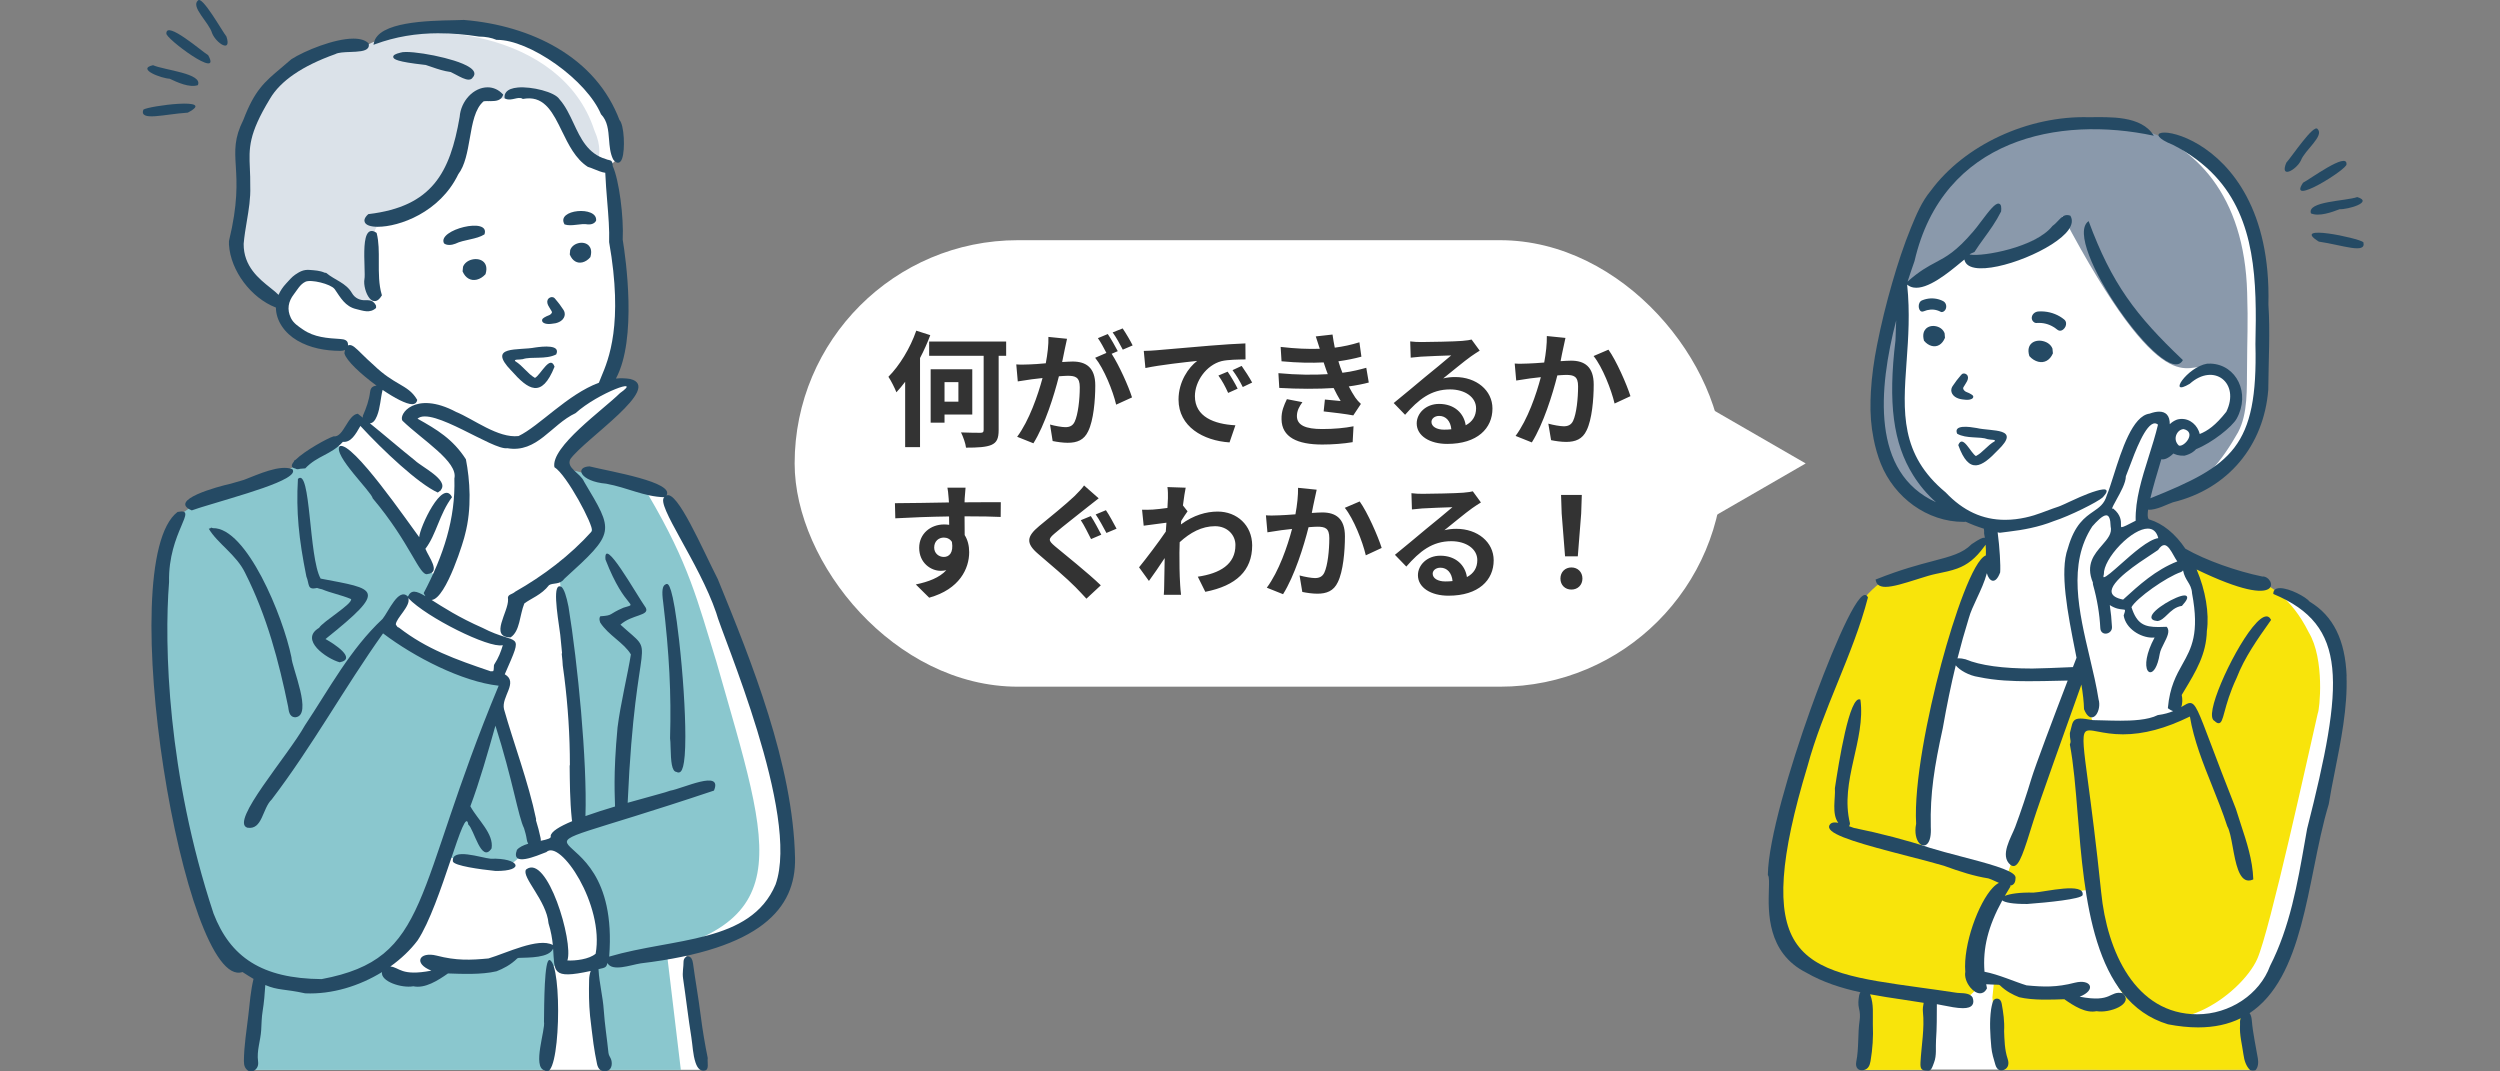
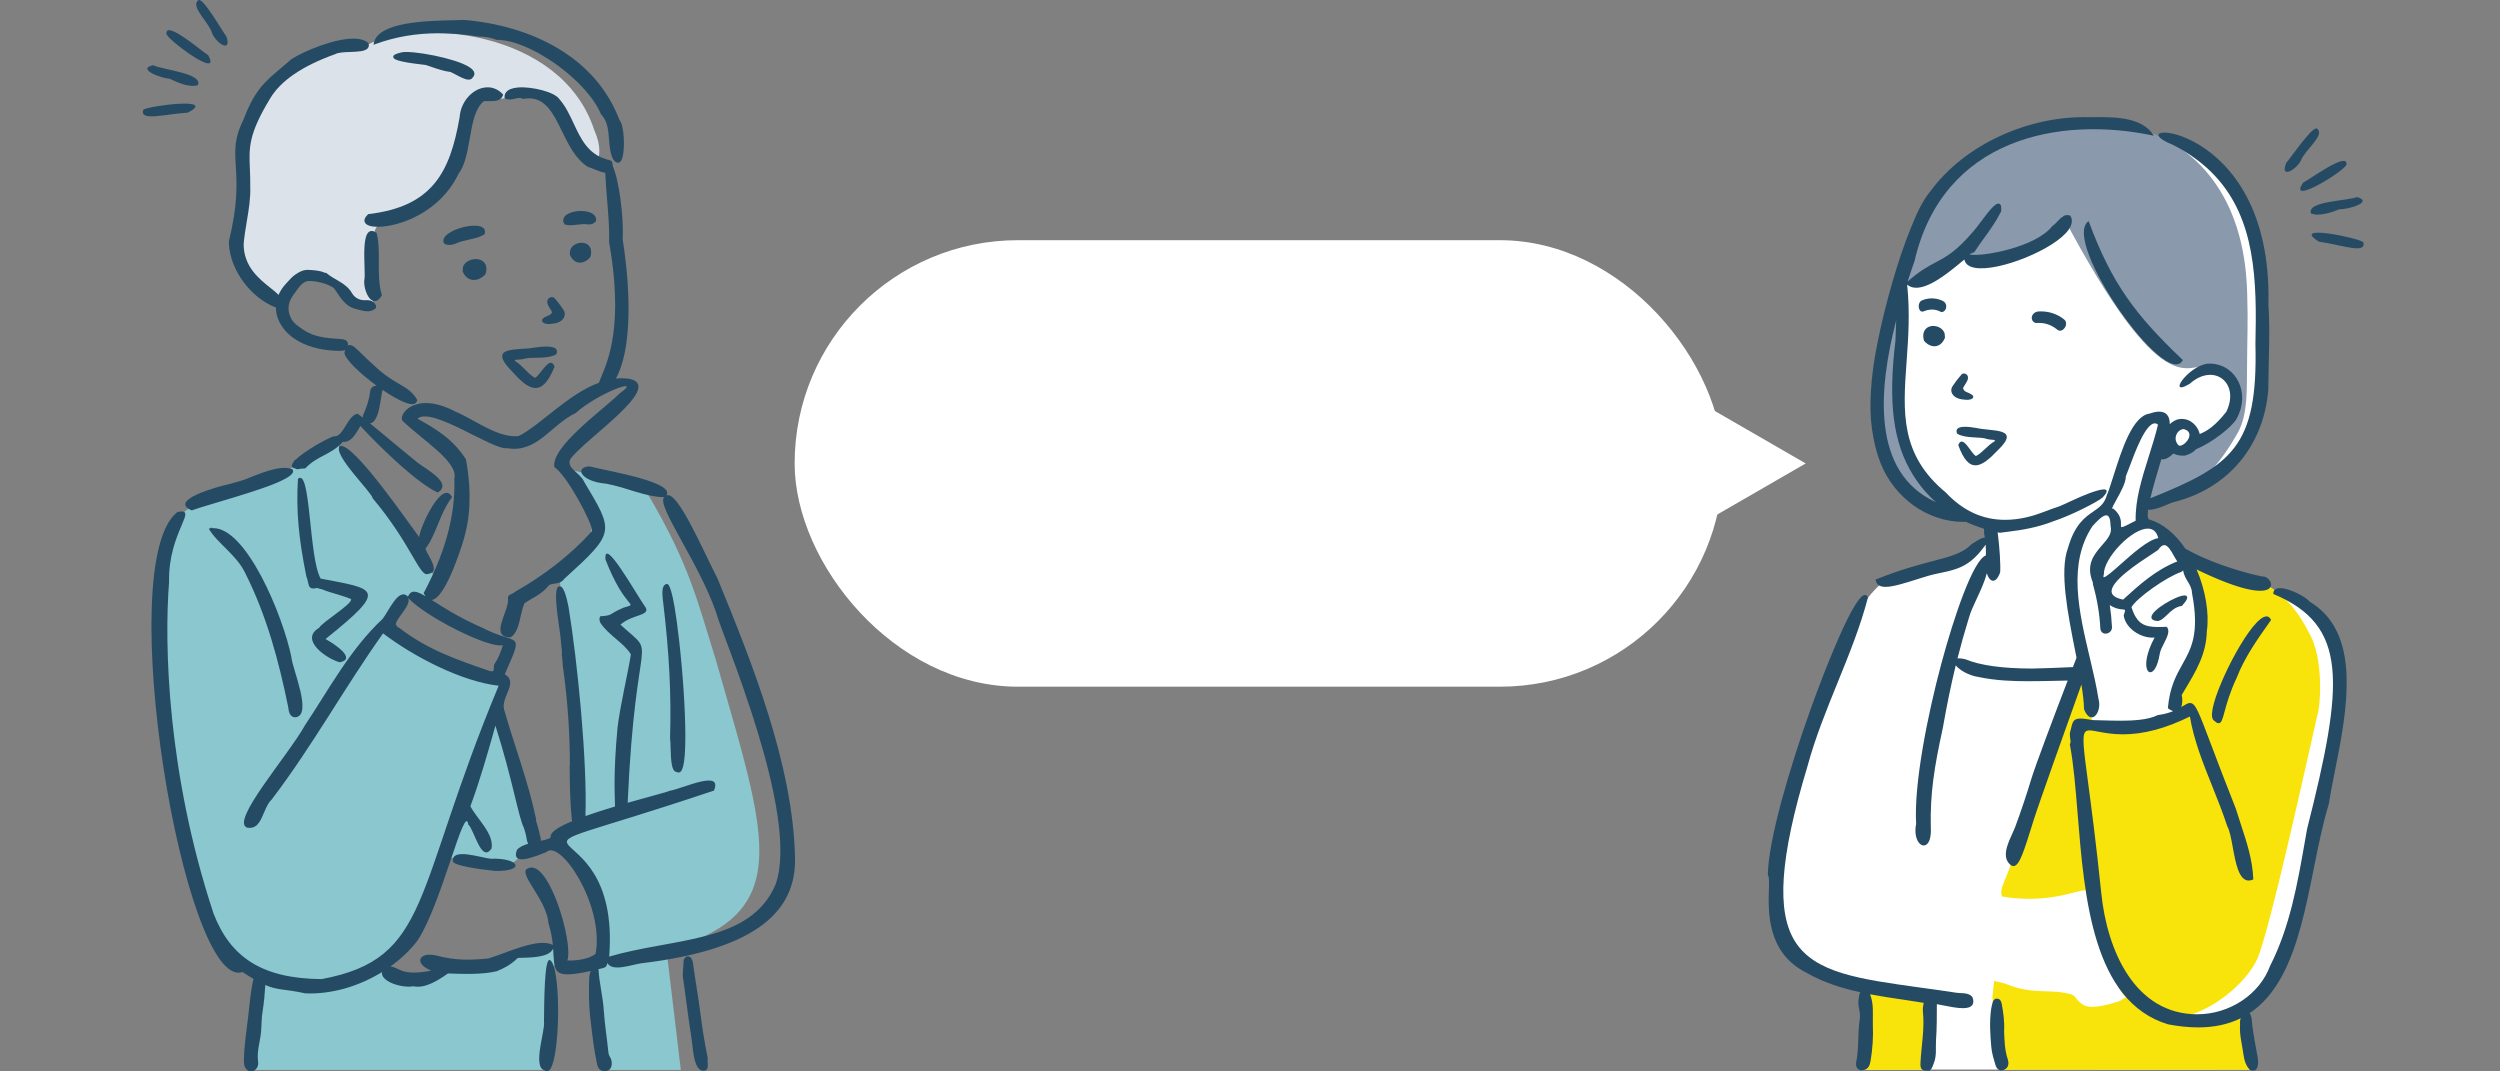
<svg xmlns="http://www.w3.org/2000/svg" width="280" height="120" viewBox="0 0 280 120" fill="none">
  <rect x="0" y="0" width="280" height="120" fill="#808080" stroke="none" />
  <g clip-path="url(#clip0_249_18035)">
    <path d="M238.125 13.88C238.125 13.88 228.803 12.744 222.752 16.762C216.701 20.78 217.637 20.915 217.637 20.915C217.637 20.915 214.814 24.36 214.43 26.061C214.046 27.762 213.09 30.155 212.755 31.518C212.42 32.882 210.317 39.153 210.22 42.505C210.123 45.856 210.364 48.649 210.842 50.411C211.32 52.175 212.23 53.85 212.947 54.615C213.665 55.38 215.417 56.733 216.622 57.086C217.829 57.439 219.847 57.592 220.453 57.848C221.059 58.101 221.706 58.528 222.174 58.449C222.645 58.367 223.036 59.045 223.036 59.045L222.834 60.41C222.834 60.41 222.238 60.607 221.483 61.344C220.729 62.081 218.606 63.137 218.01 63.224C217.415 63.311 211.154 64.996 211.154 64.996C211.154 64.996 209.169 66.433 208.228 68.605C207.287 70.779 203.049 80.556 203.049 80.556C203.049 80.556 199.645 92.254 199.175 95.985C198.704 99.717 198.594 102.468 199.392 104.351C200.19 106.233 202.361 108.624 205.658 109.458C208.954 110.292 208.954 110.545 208.954 110.545L208.517 119.788H252.26L251.396 112.987C251.396 112.987 251.808 113.074 252.749 111.693C253.69 110.312 255.217 111.195 257.186 102.878C259.155 94.561 261.536 82.218 261.536 82.218C261.536 82.218 262.329 76.31 262.035 74.403C261.741 72.492 260.419 68.525 258.068 67.439C255.718 66.352 250.606 64.853 250.606 64.853C250.606 64.853 245.376 63.441 244.67 62.502C243.964 61.561 242.877 59.74 241.877 59.124C240.877 58.508 240.174 59.359 240.025 58.449C239.88 57.538 239.378 56.804 239.966 56.656C240.555 56.508 241.112 56.452 242.347 56.04C243.583 55.628 246.462 54.922 248.048 53.541C249.634 52.16 252.398 50.014 252.925 46.078C253.455 42.14 253.749 37.879 253.278 33.178C252.808 28.478 251.78 23.982 251.78 23.982C251.78 23.982 251.25 20.808 248.135 18.516C245.02 16.225 242.404 15.432 242.286 15.401C242.168 15.37 241.481 15.294 241.238 15.202C240.995 15.11 239.995 14.58 239.614 14.404C239.232 14.227 238.128 13.885 238.128 13.885L238.125 13.88Z" fill="white" />
    <path d="M258.572 70.812C254.643 62.922 248.129 64.467 245.549 62.546C245.429 62.669 245.309 62.791 245.186 62.909C245.434 63.357 245.644 63.807 245.823 64.226C246.661 66.211 246.973 68.525 246.876 70.658C246.817 71.909 246.511 73.085 245.971 74.218C245.439 75.336 244.725 76.369 244.222 77.499C243.8 78.446 244.183 79.781 243.193 80.443C242.475 80.924 241.373 81.031 240.539 81.244C238.797 81.689 236.825 82.062 235.186 81.193C235.125 81.187 235.063 81.177 235.012 81.162C234.685 81.065 234.342 80.788 234.258 80.456C233.894 78.996 233.518 77.512 233.449 76.008C233.232 76.047 233.025 76.08 232.828 76.113C232.219 77.858 231.306 79.479 230.462 81.126C230.12 81.794 229.82 82.502 229.496 83.198C229.496 83.226 229.496 83.254 229.498 83.282C228.971 86.267 226.631 91.944 225.312 96.31C225.109 97.765 223.759 99.601 224.242 100.415C230.836 101.476 233.805 98.76 234.168 100.064C234.677 100.387 235.718 109.118 237.94 111.514C242.592 117.601 251.03 111.371 252.807 107.412C254.221 104.243 258.515 84.571 259.587 79.904C259.799 79.535 260.403 73.835 258.572 70.814V70.812Z" fill="#F8E40B" />
-     <path d="M222.949 60.41L221.926 60.779L219.509 62.909L216.846 63.646L210.744 65.162C210.744 65.162 208.818 66.513 208.164 68.07C207.509 69.628 200.463 88.916 200.463 88.916C200.463 88.916 199.276 94.609 199.028 97.312C198.783 100.016 198.046 100.138 198.824 102.433C199.601 104.727 198.783 104.931 200.34 106.241C201.898 107.55 203.166 108.412 204.476 108.903C205.785 109.394 209.678 110.665 211.767 110.911C213.857 111.156 219.631 112.179 219.795 112.179C219.959 112.179 221.639 110.54 221.639 110.54C221.639 110.54 221.107 107.1 222.048 104.069C222.989 101.039 224.711 98.54 224.711 98.54L222.908 97.599C222.908 97.599 215.207 95.755 215.207 95.469C215.207 95.182 215.371 91.742 215.371 91.742C215.371 91.742 216.721 80.52 217.419 77.776C218.115 75.032 219.304 70.484 219.877 69.134C220.45 67.784 221.516 63.727 222.457 63.196C223.399 62.663 223.317 61.474 223.317 61.474L222.949 60.41Z" fill="#F8E40B" />
    <path d="M216.013 119.824C216.35 119.018 215.98 116.356 216.1 115.453C216.261 114.241 216.271 113.018 216.256 111.796C213.143 111.233 208.826 110.297 208.826 110.297C208.826 110.297 208.903 112.276 209.031 113.312C209.159 114.348 208.512 119.836 208.512 119.836C208.624 119.836 212.118 119.841 216.01 119.824H216.013Z" fill="#F8E40B" />
    <path d="M251.119 112.908L248.723 114.059C248.723 114.059 244.252 114.402 243.618 114.059C242.984 113.716 240.544 112.161 240.28 112.284C240.02 112.407 238.71 111.246 238.71 111.246C238.71 111.246 237.61 112.085 237.224 112.179C236.838 112.274 234.27 113.207 233.263 112.507C232.255 111.803 232.598 111.417 231.483 111.246C230.368 111.074 230.948 111.085 228.71 111.015C226.47 110.946 225.393 110.468 224.71 110.215C224.419 110.105 223.874 109.975 223.34 109.867C223.273 110.478 223.209 111.09 223.15 111.701C223.237 113.087 223.567 114.496 223.739 115.859C223.828 116.565 224.311 119.128 224.465 119.816C236.892 119.839 252.257 119.818 252.257 119.818L251.117 112.911L251.119 112.908Z" fill="#F8E40B" />
    <path d="M251.682 32.787C251.104 10.943 229.527 9.729 219.47 19.26C215.082 23.861 212.778 29.835 211.312 35.968C209.691 43.431 209.496 51.035 213.361 55.326C214.358 56.321 219.171 57.853 218.504 56.771C217.095 55.17 214.708 53.316 213.675 51.004C211.995 45.991 212.391 40.879 212.903 35.595C213.57 31.107 212.678 31.922 215.465 31.002C217.026 30.258 218.407 28.577 219.074 28.375C222.519 30.204 230.7 26.045 231.03 24.186C242.36 45.638 245.056 40.477 247.04 41.14C247.135 41.147 247.24 41.178 247.35 41.232C248.966 41.672 250.787 42.932 250.746 44.751C250.728 45.546 250.304 46.388 249.761 46.963C248.813 47.971 247.577 48.633 246.485 49.459C246.122 49.733 245.769 50.132 245.342 50.347C244.731 50.651 244.017 50.546 243.383 50.334C243.283 50.428 243.181 50.513 243.104 50.564C242.851 50.733 242.57 50.761 242.286 50.85C242.201 50.879 242.161 50.881 242.143 50.876C242.13 50.891 242.112 50.914 242.084 50.945C241.662 51.413 240.999 52.623 240.823 53.231C240.554 54.155 240.434 54.73 240.066 55.62C240.048 55.666 240.066 56.375 240.046 56.421C240.767 56.239 242.176 55.745 243.34 55.464C246.672 54.587 249.007 51.342 250.662 48.418C251.784 46.301 251.631 43.549 251.669 41.127C251.677 38.035 251.797 36.206 251.682 32.792V32.787Z" fill="#8A99AB" />
    <path d="M259.566 14.447C259.136 13.849 256.625 17.621 256.067 18.222C255.295 20.071 257.167 19.056 257.701 17.974C258.121 16.818 260.359 15.222 259.566 14.447Z" fill="#254A64" />
    <path d="M262.806 18.393C262.918 16.956 258.66 20.11 257.944 20.462C256.09 23.23 262.985 18.897 262.806 18.393Z" fill="#254A64" />
    <path d="M262.033 23.434C262.949 23.473 265.872 22.641 264.01 22.071C262.737 22.529 258.34 22.534 258.829 23.902C259.749 24.286 261.161 23.767 262.033 23.434Z" fill="#254A64" />
    <path d="M264.695 27.125C264.161 26.657 256.445 25.02 259.708 27.061C262.353 27.447 265.069 28.5 264.695 27.125Z" fill="#254A64" />
    <path d="M224.46 115.496C224.522 114.366 224.366 113.397 224.194 112.427C224.138 112.102 223.985 111.875 223.698 111.849C223.414 111.824 223.235 112.01 223.156 112.333C223.097 112.568 223.036 112.801 223.003 113.041C222.808 114.458 222.9 115.882 223.028 117.292C223.089 117.959 223.292 118.616 223.483 119.256C223.644 119.798 224.008 120.02 224.471 119.811C224.949 119.593 225.033 119.113 224.859 118.598C224.509 117.555 224.501 116.46 224.46 115.494V115.496Z" fill="#254A64" />
    <path d="M253.84 69.037C252.237 69.037 248.393 76.369 247.815 79.364C247.664 80.149 247.736 80.605 248.035 80.753C248.214 80.924 248.352 81.001 248.48 81.001C248.799 81.001 248.917 80.574 249.147 79.722C249.38 78.863 249.733 77.561 250.51 75.909C251.39 73.633 252.83 71.6 254.221 69.633L254.362 69.433L254.326 69.367C254.183 69.093 253.983 69.034 253.84 69.034V69.037Z" fill="#254A64" />
    <path d="M220.938 111.734L220.933 111.724C220.675 111.271 220.046 111.243 219.539 111.22C219.342 111.212 219.158 111.202 219.012 111.171C217.631 110.959 216.319 110.778 215.048 110.604C208.235 109.66 203.312 108.98 201.072 105.484C198.921 102.126 199.34 96.064 202.437 85.827C203.286 82.668 204.568 79.515 205.805 76.469C207.071 73.351 208.381 70.129 209.197 66.96L209.209 66.914L209.189 66.871C209.1 66.676 208.967 66.635 208.869 66.635C207.675 66.635 204.463 74.737 202.754 79.525C200.491 85.865 198.051 94.041 198 97.972V98.016L198.026 98.052C198.159 98.236 198.138 98.885 198.115 99.64C198.038 102.108 197.898 106.706 202.284 108.926C204.184 110.023 206.25 110.675 208.366 111.136C208.302 111.23 208.25 111.345 208.225 111.489C208.138 111.974 208.089 112.483 208.212 112.964C208.327 113.404 208.34 113.854 208.279 114.276C208.051 115.813 208.21 117.389 207.9 118.921C207.762 119.606 208.179 119.985 208.757 119.844C209.222 119.729 209.412 119.373 209.501 118.839C209.729 117.486 209.821 116.123 209.759 114.744C209.734 113.627 209.882 112.483 209.468 111.417C209.46 111.399 209.452 111.379 209.447 111.361C210.66 111.591 211.88 111.772 213.087 111.951C213.862 112.067 214.659 112.187 215.45 112.317C215.388 112.647 215.332 112.98 215.365 113.294C215.567 115.22 215.194 117.102 215.094 119.002C215.056 119.724 215.212 119.898 215.813 119.921C216.307 120.043 216.432 119.465 216.613 119.005C216.928 118.197 216.775 117.307 216.836 116.46C216.933 115.138 216.923 113.8 216.928 112.468C217.138 112.506 217.363 112.55 217.593 112.596C218.342 112.744 219.191 112.916 219.844 112.916C220.381 112.916 220.726 112.801 220.897 112.56C221.04 112.363 221.053 112.092 220.941 111.754L220.936 111.742L220.938 111.734Z" fill="#254A64" />
-     <path d="M232.926 111.629C234.834 110.877 234.207 109.606 232.376 110.064C230.327 110.596 228.882 110.542 226.977 110.361C225.734 109.993 223.837 109.128 222.264 108.837C222.054 106.195 222.665 103.755 224.256 100.844C224.535 101.077 225.43 101.259 227.054 101.246C229.35 101.077 233.044 100.704 233.253 100.259C233.519 98.765 229.09 99.895 227.767 99.972C226.2 99.931 225.085 100.108 224.54 100.341C224.724 100.021 224.918 99.694 225.126 99.361L225.177 99.279L225.12 99.2C225.12 99.2 225.118 99.195 225.115 99.195C225.412 99.167 225.727 98.993 225.737 98.392C225.76 98.297 225.744 98.2 225.691 98.105C225.299 97.407 222.542 96.683 219.622 95.919C218.404 95.599 217.144 95.269 216.144 94.957C213.617 94.118 210.596 93.328 207.637 92.727C207.474 92.676 207.29 92.607 207.093 92.535C207.151 92.456 207.19 92.353 207.198 92.221C206.026 87.497 208.985 82.875 208.366 78.354C207.144 77.748 205.937 85.476 205.507 88.284C205.589 89.41 205.126 91.136 205.886 92.157C205.747 92.128 205.617 92.113 205.499 92.113C205.254 92.113 205.075 92.182 204.97 92.318C204.832 92.474 204.842 92.627 204.873 92.729C205.146 93.617 208.706 94.599 213.704 95.888C215.202 96.274 216.619 96.64 217.704 96.962C219.55 97.632 221.108 98.131 222.693 98.379C222.883 98.43 223.159 98.555 223.448 98.688C223.588 98.752 223.734 98.819 223.883 98.883C223.663 98.99 223.43 99.169 223.192 99.422C221.591 101.11 219.862 105.785 220.113 108.852C220.011 109.381 220.236 110.074 220.696 110.622C221.031 111.021 221.422 111.251 221.768 111.251C221.987 111.251 222.294 111.161 222.517 110.732L222.54 110.686L222.53 110.634C222.502 110.501 222.476 110.368 222.453 110.235C222.964 110.274 223.463 110.276 223.837 110.292C223.883 110.305 223.929 110.32 223.975 110.338C224.681 111.033 225.448 111.412 226.143 111.688C227.729 112.062 229.806 111.959 231.202 111.913C232.263 112.657 233.598 113.512 234.811 113.251C236.243 113.509 239.048 112.468 237.754 111.241C236.21 110.926 236.619 112.34 232.934 111.632L232.926 111.629Z" fill="#254A64" />
    <path d="M244.945 66.827C244.904 66.735 244.807 66.689 244.658 66.689C243.812 66.689 240.996 68.288 240.958 69.106C240.945 69.362 241.17 69.513 241.625 69.556H241.633H241.64C242.044 69.513 242.377 69.19 242.73 68.85C243.154 68.439 243.635 67.973 244.351 67.863H244.374L244.39 67.843C244.996 67.175 244.998 66.945 244.947 66.83L244.945 66.827Z" fill="#254A64" />
    <path d="M262.823 75.725C262.67 71.692 261.319 68.968 258.695 67.395C258.258 66.843 256.424 65.871 255.358 65.871C254.741 65.871 254.611 66.201 254.611 66.477V66.523L254.652 66.541C258.831 68.298 260.792 70.773 261.209 74.817C261.634 78.924 260.447 84.753 258.396 92.829C258.314 93.295 258.232 93.757 258.15 94.223C257.322 98.954 256.465 103.849 254.25 108.177C253.079 111.368 249.724 113.599 246.092 113.599C239.161 113.599 235.99 106.553 235.335 99.959C234.755 94.341 234.223 90.336 233.87 87.686C233.373 83.957 233.166 82.415 233.555 81.97C233.655 81.858 233.801 81.806 234.026 81.806C234.274 81.806 234.593 81.868 235 81.945C235.67 82.072 236.588 82.246 237.77 82.246C240.077 82.246 242.529 81.594 245.268 80.251C245.706 82.901 246.754 85.517 247.77 88.049C248.353 89.507 248.959 91.013 249.45 92.53V92.538L249.455 92.545C249.724 92.998 249.892 93.916 250.069 94.888C250.388 96.64 250.752 98.622 251.854 98.622C252.002 98.622 252.163 98.584 252.327 98.512L252.368 98.494V98.448C252.286 96.302 251.626 94.302 250.989 92.369C250.798 91.791 250.601 91.192 250.419 90.591C249.199 87.51 248.314 85.172 247.67 83.466C246.227 79.645 245.885 78.737 245.281 78.737C245.056 78.737 244.816 78.881 244.488 79.078C244.427 79.113 244.363 79.152 244.297 79.193C244.453 78.799 244.447 78.254 244.353 77.835C244.45 77.674 244.545 77.515 244.639 77.356C245.961 75.162 247.105 73.267 247.169 70.663C247.452 68.694 247.015 66.098 246.023 63.784C256.24 68.722 254.762 64.431 253.373 64.569C250.544 63.986 247.053 62.768 244.762 61.454C243.624 59.771 242.238 58.636 240.734 58.185C240.69 58.178 240.655 58.155 240.627 58.109C240.522 57.945 240.522 57.577 240.588 57.078C241.44 57.198 242.918 56.388 243.368 56.257C249.557 54.758 253.552 49.899 254.046 43.656C254.076 40.255 254.268 37.188 254.061 34.099C254.596 13.002 236.309 13.414 243.378 16.227C245.309 17.217 246.846 18.381 248.066 19.685C252.654 24.588 252.772 31.472 252.608 38.546C252.897 50.093 249.961 52.137 240.839 55.809C241.135 54.546 241.609 52.973 242.025 51.582C242.041 51.531 242.056 51.482 242.071 51.434C242.376 51.508 242.841 51.357 243.424 50.792C243.47 50.815 243.516 50.838 243.565 50.858C243.657 50.899 243.754 50.932 243.857 50.961H243.862C244.102 51.024 244.373 51.05 244.67 51.035C245.007 50.948 245.291 50.825 245.524 50.677C245.698 50.567 245.844 50.441 245.967 50.303C247.759 49.59 250.002 47.799 250.511 46.884C252.074 44.045 250.488 40.848 247.611 40.725C247.473 40.728 247.335 40.73 247.197 40.733C244.977 41.094 242.662 44.526 245.253 42.984C247.959 40.564 250.918 42.897 249.345 46.122C248.128 47.661 247.25 48.255 246.368 48.61C246.34 48.487 246.302 48.367 246.253 48.252C245.882 47.362 244.938 46.687 243.821 46.996C243.496 47.119 243.23 47.298 243.015 47.51C243.02 47.03 242.91 46.664 242.688 46.426C242.486 46.214 242.197 46.104 241.829 46.104C241.522 46.104 241.161 46.178 240.754 46.326C238.841 46.569 237.619 50.426 236.726 53.244C236.437 54.155 236.189 54.94 235.951 55.51C235.68 56.444 235.113 56.835 234.455 57.288C233.522 57.932 232.358 58.733 231.601 61.41C230.65 63.996 231.596 68.75 232.427 72.945C232.476 73.188 232.524 73.428 232.57 73.668C232.445 73.988 232.312 74.338 232.166 74.715C230.596 74.784 228.343 74.876 227.629 74.876C224.305 74.876 221.788 74.528 220.149 73.845L220.138 73.84H220.128C219.842 73.766 219.599 73.73 219.41 73.73C219.346 73.73 219.289 73.735 219.238 73.743C219.622 72.226 220.041 70.74 220.512 69.216C220.688 68.564 221.041 67.809 221.412 67.011C221.832 66.111 222.284 65.139 222.527 64.201C222.775 65.106 223.481 65.564 224.018 64.109C224.08 63.364 223.964 61.313 223.737 59.618C223.808 59.633 223.878 59.651 223.949 59.666H223.959L223.98 59.669H223.99C224.292 59.625 224.609 59.59 224.944 59.548C226.56 59.357 228.322 59.04 230.028 58.362C231.816 57.789 234.934 56.219 235.483 55.725C235.596 55.6 236.133 55.07 235.875 54.871C235.772 54.792 235.606 54.809 235.491 54.822C235.266 54.845 235.041 54.904 234.824 54.968C234.187 55.152 233.568 55.405 232.957 55.666C232.553 55.838 232.156 56.024 231.757 56.209C231.432 56.359 231.105 56.523 230.772 56.656C230.696 56.687 230.622 56.715 230.545 56.743C230.335 56.817 230.123 56.881 229.916 56.958C229.547 57.093 229.143 57.242 228.614 57.441C227.67 57.797 226.205 58.221 224.571 58.221C222.049 58.221 219.872 57.219 217.911 55.147C212.793 50.904 213.136 46.122 213.532 40.585L213.548 40.37C213.727 37.861 213.929 35.025 213.602 31.879C213.806 32.048 214.041 32.158 214.31 32.204C215.885 32.472 218.213 30.549 219.601 29.401C219.75 29.278 219.888 29.166 220.011 29.066C220.085 29.452 220.371 29.856 221.205 29.999C223.88 30.454 230.143 27.91 231.675 25.741C232.077 25.173 232.154 24.654 231.903 24.201L231.88 24.161L231.836 24.145C231.778 24.125 231.716 24.107 231.66 24.099C231.174 24.017 230.852 24.36 230.512 24.721C230.327 24.918 230.136 25.12 229.9 25.288L229.885 25.299L229.875 25.311C227.957 27.723 222.062 28.751 220.693 28.518C220.642 28.511 220.609 28.501 220.586 28.493C220.64 28.45 220.773 28.365 221.098 28.242L221.136 28.227L221.159 28.191C221.481 27.68 221.839 27.186 222.22 26.662C222.872 25.764 223.548 24.833 224.115 23.7L224.126 23.68V23.657C224.161 23.317 224.172 22.856 223.865 22.805C223.468 22.739 222.847 23.524 221.867 24.826C221.535 25.268 221.223 25.685 220.99 25.941C219.09 28.168 217.98 28.756 216.806 29.38C215.913 29.856 214.988 30.347 213.648 31.539C213.914 30.718 214.18 29.946 214.428 29.235C217.601 15.503 230.609 12.933 241.228 15.202C239.841 12.9 236.235 13.12 233.967 13.127C227.143 12.938 220.018 16.24 216.246 21.365C215.251 22.544 214.614 24.071 214.031 25.493C213.205 27.511 212.53 29.595 211.924 31.692C211.261 33.984 210.691 36.303 210.228 38.646C209.885 40.38 209.643 42.086 209.54 43.835C209.522 44.163 209.507 44.493 209.499 44.825C209.458 46.319 209.553 47.697 209.845 49.157C210.031 50.101 210.292 51.032 210.648 51.925C212.167 55.72 215.832 58.451 219.919 58.451H220.049C220.082 58.444 220.115 58.436 220.149 58.428C220.796 58.73 221.476 58.991 222.192 59.214C222.225 59.4 222.233 59.577 222.218 59.745C222.251 59.907 222.279 60.07 222.305 60.236C222.277 60.229 222.246 60.224 222.215 60.224C222.046 60.224 221.765 60.311 220.837 60.937L220.826 60.945L220.806 60.96L220.798 60.971C219.809 61.965 218.499 62.311 216.514 62.832C214.916 63.252 212.929 63.776 210.287 64.822L210.059 64.912L210.128 65.147C210.208 65.413 210.453 65.73 211.172 65.73C212.011 65.73 213.277 65.331 214.619 64.909C214.74 64.871 214.86 64.832 214.977 64.796C215.604 64.597 216.251 64.392 216.903 64.257L217.069 64.224C217.778 64.078 218.512 63.929 219.21 63.674C220.369 63.252 221.264 62.531 222.202 61.26C222.218 61.239 222.238 61.214 222.259 61.188C222.3 61.134 222.348 61.073 222.392 61.009C222.422 61.405 222.433 61.807 222.417 62.206C220.998 62.727 218.855 69.022 217.43 74.328C215.896 80.055 214.348 87.768 214.607 92.266C214.399 93.295 214.635 94.039 214.924 94.394C215.08 94.586 215.269 94.691 215.456 94.691C215.607 94.691 215.75 94.624 215.867 94.499C216.167 94.185 216.302 93.507 216.249 92.596C216.162 88.855 216.653 85.837 217.589 81.571C218.044 78.986 218.512 76.704 219.044 74.517C219.458 75.049 220.514 75.666 221.589 75.822C223.548 76.239 225.509 76.295 227.166 76.295C227.742 76.295 228.328 76.287 228.893 76.28C229.179 76.277 230.391 76.249 231.581 76.223C230.031 80.264 227.954 85.76 227.514 87.218C226.967 89.034 226.363 90.832 225.706 92.609C225.276 93.768 223.903 95.842 225.189 96.878C225.292 96.96 225.397 97 225.504 97C226.172 97 226.668 95.402 227.755 91.901C228.31 90.116 231.46 81.3 233.118 76.671C233.284 77.704 233.396 78.638 233.409 79.413V79.425L233.414 79.436C233.714 80.19 234.044 80.346 234.266 80.346C234.453 80.346 234.629 80.239 234.78 80.037C235.054 79.668 235.23 78.957 235.038 78.323C234.808 76.835 234.442 75.287 234.054 73.65C232.834 68.492 231.573 63.157 234.338 58.953C234.806 58.421 235.476 57.715 235.9 57.715C236.21 57.715 236.373 58.124 236.389 58.93V58.937V58.945C236.588 59.733 236.056 60.344 235.442 61.052C234.56 62.068 233.56 63.221 234.404 65.252C234.394 65.336 234.404 65.423 234.425 65.507C234.882 67.129 235.153 68.755 235.235 70.349C235.258 70.807 235.57 70.968 235.829 70.968C236.023 70.968 236.22 70.883 236.355 70.74C236.488 70.602 236.552 70.42 236.542 70.221C236.501 69.392 236.417 68.569 236.297 67.771C236.949 68.188 237.43 68.229 237.726 68.257C237.864 68.27 237.964 68.277 237.99 68.318C238.036 68.39 237.954 68.643 237.859 68.906L237.854 68.922V68.94C238.079 70.397 239.726 71.415 241.064 71.415C241.148 71.415 241.233 71.41 241.314 71.403C240.34 73.198 240.22 74.564 240.524 75.083C240.627 75.257 240.754 75.292 240.841 75.292C241.171 75.292 241.642 74.75 241.892 73.226C241.951 72.868 242.166 72.448 242.371 72.044C242.719 71.359 243.077 70.651 242.683 70.226L242.662 70.203H242.632C242.286 70.216 242.005 70.226 241.744 70.226C240.176 70.226 239.325 69.894 238.726 68.004C239.276 67.001 242.614 64.63 244.281 64.065C244.396 64.009 244.46 63.945 244.493 63.889C244.499 63.896 244.504 63.904 244.509 63.912C244.614 64.449 244.828 64.802 245.036 65.144C245.266 65.52 245.481 65.876 245.509 66.446C246.36 70.955 245.429 72.615 244.445 74.372C243.744 75.622 243.02 76.914 242.803 79.28V79.318L242.829 79.341C243.031 79.492 243.217 79.594 243.389 79.648C242.938 79.832 242.383 79.998 241.683 80.088H241.67L241.66 80.095C240.56 80.653 238.747 80.719 237.478 80.719C236.811 80.719 236.156 80.699 235.527 80.681C235.118 80.668 234.731 80.658 234.389 80.653C233.737 80.53 233.312 80.477 233.01 80.477C232.217 80.477 232.125 80.868 231.957 81.581C231.921 81.737 231.877 81.916 231.824 82.111V82.118V82.126C231.816 82.436 231.849 82.635 231.875 82.794C231.911 83.003 231.931 83.129 231.829 83.361L231.821 83.382L231.826 83.402C232.243 85.566 232.463 88.29 232.696 91.172C233.453 100.532 234.396 112.182 242.818 114.724C244.013 114.954 245.146 115.069 246.192 115.069C247.987 115.069 249.575 114.729 250.966 114.041C250.949 114.092 250.931 114.146 250.913 114.197C250.856 114.366 250.897 114.578 250.885 114.772C250.805 115.916 251.117 116.985 251.263 118.084C251.358 118.783 251.565 119.419 252.007 119.844C252.23 119.926 252.368 119.913 252.601 119.87C252.938 119.542 252.951 118.964 252.879 118.54C252.644 117.123 252.322 115.731 252.202 114.284C252.179 114.01 252.117 113.673 251.951 113.473C253.37 112.535 254.56 111.179 255.539 109.391C257.386 106.021 258.283 101.56 259.15 97.246C259.664 94.686 260.153 92.266 260.823 90.062C260.992 88.96 261.24 87.714 261.503 86.394C262.176 83.024 262.941 79.2 262.81 75.735L262.823 75.725ZM212.374 35.882C212.341 36.536 212.313 37.283 212.292 38.14C211.446 45.135 212.036 49.643 214.269 53.214C214.99 54.37 215.847 55.38 216.829 56.247C209.558 52.953 210.377 43.585 212.374 35.879V35.882ZM244.573 48.058C246.015 48.408 244.688 50.058 244.046 49.912C243.263 49.214 243.828 48.083 244.573 48.058ZM237.041 55.963C237.488 55.162 238.1 54.07 238.095 53.342C238.189 53.127 238.322 52.771 238.488 52.326C239.125 50.61 240.314 47.416 241.34 47.416C241.463 47.416 241.58 47.462 241.696 47.556C241.409 48.756 241.031 49.958 240.662 51.124C239.88 53.61 239.138 55.958 239.194 58.321C238.335 58.771 237.8 59.042 237.621 59.042C237.588 59.042 237.578 59.032 237.575 59.029C237.545 58.999 237.547 58.886 237.55 58.769C237.558 58.39 237.57 57.684 236.696 56.973L236.668 56.95L236.632 56.963C236.596 56.976 236.575 56.978 236.563 56.983C236.522 56.894 236.813 56.377 237.046 55.96L237.041 55.963ZM235.627 64.648C235.604 64.648 235.598 64.641 235.598 64.638C235.588 64.625 235.56 64.561 235.632 64.318V64.308L235.634 64.298C235.609 63.484 236.322 62.203 237.455 61.034C238.55 59.907 239.734 59.203 240.55 59.203C241.148 59.203 241.545 59.561 241.729 60.27C240.629 60.426 238.905 61.955 237.514 63.193C236.67 63.942 235.872 64.651 235.627 64.651V64.648ZM237.785 67.154C237.013 66.999 236.583 66.727 236.509 66.349C236.276 65.16 239.46 63.078 240.99 62.075C241.279 61.886 241.527 61.722 241.696 61.605L241.706 61.597L241.713 61.587C241.951 61.231 242.181 61.05 242.396 61.05C242.8 61.05 243.151 61.674 243.46 62.226C243.598 62.472 243.729 62.705 243.859 62.878C241.435 63.83 239.58 65.52 237.788 67.154H237.785Z" fill="#254A64" />
    <path d="M221.303 51.078C220.722 50.751 219.827 48.579 219.326 49.848C220.541 53.229 221.947 52.334 223.778 50.405C226.41 47.868 223.103 48.344 221.379 47.937C220.599 47.799 218.75 47.523 219.201 48.577C220.257 49.173 221.75 48.853 222.633 49.191C223.011 49.283 223.525 49.209 223.423 49.408C222.558 49.899 222.103 50.656 221.305 51.078H221.303Z" fill="#254A64" />
    <path d="M220.202 42.884C220.401 42.59 220.467 42.308 220.381 42.106C220.314 41.953 220.166 41.848 219.984 41.83C219.974 41.83 219.964 41.83 219.953 41.83C219.78 41.83 219.69 41.938 219.626 42.017L219.358 42.342C219.281 42.434 219.207 42.523 219.135 42.618C219.076 42.694 219.023 42.774 218.966 42.858C218.923 42.922 218.879 42.986 218.82 43.063C218.721 43.198 218.616 43.339 218.567 43.516C218.496 43.774 218.572 44.053 218.774 44.278C218.989 44.521 219.314 44.636 219.549 44.692C219.703 44.728 219.856 44.743 220.005 44.758L220.051 44.764C220.089 44.769 220.13 44.771 220.168 44.774C220.225 44.779 220.278 44.779 220.329 44.779C220.447 44.779 220.549 44.769 220.644 44.743C221.007 44.654 221.025 44.48 221.002 44.383C220.974 44.293 220.889 44.234 220.797 44.175L220.78 44.163C220.695 44.106 220.603 44.06 220.534 44.027C220.48 44.001 220.421 43.978 220.363 43.955C220.296 43.93 220.227 43.904 220.168 43.871C220.069 43.815 219.987 43.738 219.93 43.651C219.892 43.59 219.872 43.533 219.874 43.485C219.874 43.398 219.946 43.298 220.005 43.211C220.076 43.106 220.145 42.991 220.207 42.876L220.202 42.884Z" fill="#254A64" />
    <path d="M216.891 36.554C216.42 36.434 215.955 36.546 215.678 36.846C215.487 37.053 215.295 37.444 215.479 38.127L215.487 38.157L215.507 38.183C215.745 38.467 216.049 38.669 216.359 38.746C216.975 38.902 217.522 38.574 217.821 37.868L217.837 37.835L217.798 37.337L217.791 37.319C217.66 36.95 217.325 36.664 216.891 36.554Z" fill="#254A64" />
-     <path d="M228.843 38.209C228.311 38.076 227.792 38.188 227.485 38.5C227.273 38.718 227.063 39.124 227.278 39.848L227.288 39.881L227.311 39.907C227.582 40.209 227.925 40.423 228.278 40.513C228.973 40.687 229.582 40.347 229.909 39.608L229.925 39.572L229.876 39.047L229.868 39.027C229.717 38.638 229.336 38.331 228.845 38.211L228.843 38.209Z" fill="#254A64" />
    <path d="M217.638 33.728C217.485 33.649 217.324 33.582 217.157 33.534C216.544 33.352 215.874 33.388 215.268 33.641C214.999 33.751 214.899 34.045 214.897 34.283C214.892 34.536 214.996 34.825 215.206 34.889C215.278 34.91 215.357 34.904 215.444 34.869C215.968 34.651 216.472 34.613 216.948 34.754C217.081 34.792 217.214 34.848 217.344 34.915C217.362 34.925 217.383 34.933 217.4 34.938C217.493 34.966 217.59 34.948 217.684 34.889C217.81 34.812 217.912 34.674 217.95 34.529C218.04 34.206 217.909 33.871 217.638 33.731V33.728Z" fill="#254A64" />
    <path d="M230.681 37.04C230.96 37.065 231.221 36.825 231.334 36.572C231.438 36.337 231.456 36.007 231.188 35.784C230.579 35.283 229.791 34.966 228.97 34.892C228.748 34.871 228.523 34.868 228.303 34.884C227.914 34.91 227.6 35.186 227.559 35.541C227.538 35.702 227.597 35.881 227.712 36.007C227.799 36.104 227.909 36.163 228.029 36.173C228.055 36.173 228.08 36.175 228.109 36.173C228.295 36.16 228.482 36.163 228.658 36.178C229.293 36.237 229.881 36.485 230.408 36.917C230.495 36.989 230.587 37.027 230.684 37.037L230.681 37.04Z" fill="#254A64" />
    <path d="M244.483 40.329C239.189 35.309 236.508 31.759 233.925 24.764C230.762 26.951 242.644 43.848 244.483 40.329Z" fill="#254A64" />
-     <path d="M37.976 5.11C37.976 5.11 31.639 5.795 28.997 11.606C26.353 17.417 27.693 20.105 27.255 22.399C26.821 24.693 25.989 25.524 26.503 27.659C27.018 29.795 27.176 30.508 28.798 31.933C30.419 33.357 31.588 33.971 31.588 33.971C31.588 33.971 31.286 35.419 32.158 36.286C33.03 37.155 34.887 38.342 36.511 38.421C38.135 38.501 39.045 39.298 39.045 39.298L41.751 41.953L42.646 42.815L41.836 45.268L40.818 47.413L40.035 47.209C40.035 47.209 39.647 47.84 38.892 48.475C38.138 49.106 39.317 48.255 37.007 49.869C34.695 51.482 32.243 52.907 32.243 52.907L21.565 56.881C21.565 56.881 20.517 57.477 19.967 58.242C19.417 59.004 16.55 68.247 18.138 79.533C19.726 90.822 21.754 99.425 21.754 99.425C21.754 99.425 24.007 105.036 24.854 106.341C25.701 107.645 27.225 108.266 27.908 108.614C28.59 108.962 29.046 109.2 29.046 109.2L28.823 112.138L28.263 119.819H78.953L76.758 106.343C76.758 106.343 80.078 105.806 82.451 104.517C84.825 103.228 89.707 101.827 88.078 91.571C86.449 81.316 80.623 67.579 80.623 67.579L74.861 55.989L74.022 55.035L63.628 52.846C63.628 52.846 62.498 52.375 62.968 51.559C63.439 50.743 64.915 48.521 66.359 47.419C67.805 46.316 70.756 44.37 70.817 43.71C70.881 43.05 70.912 42.736 70.127 42.8C69.341 42.864 68.15 43.521 68.211 42.989C68.275 42.454 70.063 41.367 69.623 34.767C69.183 28.168 68.868 22.391 68.868 22.391L67.989 18.59C67.989 18.59 68.899 18.335 69.119 17.598C69.339 16.862 69.244 14.885 68.334 12.655C67.423 10.424 64.912 8.197 64.252 7.568C63.592 6.939 62.367 4.542 57.124 3.652C51.882 2.762 48.616 2.637 47.076 3.171C45.536 3.706 42.273 4.583 42.273 4.583L40.953 5.179L37.971 5.115L37.976 5.11Z" fill="white" />
    <path d="M61.386 117.79C61.632 116.118 61.903 114.45 62.069 112.77C62.067 111.847 62.036 110.926 62.003 110.005C61.954 109.453 61.883 108.9 61.775 108.356C61.571 108.294 62.668 108 62.599 107.854C62.287 107.171 62.407 106.062 62.407 106.062L59.118 106.335C59.118 106.335 56.555 106.972 56.138 107.09C55.721 107.207 55.721 107.545 54.525 107.785C53.325 108.026 49.159 107.842 48.586 108.343C48.013 108.844 48.898 109.115 47.179 109.499C45.461 109.88 44.471 109.885 43.325 109.118C42.18 108.353 42.113 108.054 42.113 108.054C42.113 108.054 40.305 109.118 38.689 109.606C37.075 110.097 34.052 110.478 32.75 110.261C31.448 110.044 28.993 109.194 28.993 109.194L27.906 119.836H61.008C61.136 119.13 61.292 118.435 61.386 117.79Z" fill="#8AC7CE" />
    <path d="M67.029 115.041C67.157 116.624 67.277 118.235 67.459 119.834H76.254L74.64 106.333L70.942 107.087L67.139 107.522H66.41C66.899 109.997 66.832 112.532 67.034 115.041H67.029Z" fill="#8AC7CE" />
    <path d="M37.589 49.474L39.425 52.086L47.939 63.717L48.952 64.743L47.793 67.272L46.159 66.796L45.005 67.139L43.312 69.96L44.402 71.183C44.402 71.183 48.072 73.07 49.703 73.783C51.335 74.497 55.051 75.773 55.673 75.96C56.294 76.147 56.228 76.333 56.033 77.159C55.839 77.985 55.752 80.3 55.752 80.3L60.34 94.895L58.514 95.458C58.514 95.458 57.969 96.583 56.765 96.921C55.56 97.259 49.844 95.901 49.729 95.901C49.614 95.901 46.844 103.977 46.844 103.977L44.335 107.087C44.335 107.087 42.924 108.253 40.522 109.545C37.747 111.036 37.274 110.166 35.136 110.315C32.998 110.466 31.031 110.24 29.047 109.189C27.065 108.138 25.548 107.537 25.159 106.862C24.771 106.187 21.528 100.696 20.208 94.085C18.886 87.474 17.443 74.487 17.443 74.487C17.443 74.487 17.684 65.208 18.044 63.006C18.405 60.802 19.262 58.937 19.671 58.298C20.08 57.658 20.896 57.065 22.428 56.18C23.96 55.293 28.604 54.505 28.604 54.505L31.75 52.876L34.985 51.203L37.594 49.472L37.589 49.474Z" fill="#8AC7CE" />
    <path d="M63.325 52.477C65.755 53.101 71.596 54.313 72.622 55.449C77.185 63.211 78.103 67.241 80.225 74.078C86.491 96.105 90.01 104.12 68.885 107.652C68.221 107.931 68.057 107.657 66.717 107.159C68.167 104.857 64.809 94.676 61.898 94.522C63.635 92.499 65.039 91.978 64.709 91.41C64.64 83.765 63.543 74.615 62.704 64.953C62.673 64.492 62.625 64.329 62.658 64.308C69.085 58.024 65.609 57.799 63.323 52.477H63.325Z" fill="#8AC7CE" />
    <path d="M66.564 14.585C62.866 3.243 46.611 2.074 41.148 5.025C32.836 4.846 26.808 11.376 27.123 20.365C26.537 28.513 24.811 30.488 31.322 33.928C33.77 29.462 35.88 30.431 37.632 32.04C39.064 33.355 40.163 35.232 41.785 33.802C42.061 32.265 42.151 29.048 41.977 26.764C41.169 23.516 48.15 24.69 49.877 20.943C51.943 17.964 51.347 13.995 53.242 11.261C59.889 11.22 61.357 8.176 64.337 16.056C64.47 16.266 64.618 16.468 64.777 16.657C65.076 16.877 64.976 17.156 66.907 18.135C67.13 17.567 67.385 16.419 66.567 14.588L66.564 14.585Z" fill="#DBE2E9" />
    <path d="M22.176 0.054C22.652 -0.509 24.856 3.452 25.363 4.094C25.984 6 24.202 4.839 23.754 3.716C23.427 2.532 21.325 0.762 22.176 0.051V0.054Z" fill="#254A64" />
    <path d="M18.634 3.731C18.634 2.291 22.629 5.772 23.315 6.181C24.944 9.089 18.414 4.22 18.634 3.731Z" fill="#254A64" />
    <path d="M19.004 8.818C18.088 8.785 15.242 7.721 17.142 7.302C18.375 7.859 22.758 8.215 22.16 9.539C21.211 9.849 19.848 9.22 19.002 8.818H19.004Z" fill="#254A64" />
    <path d="M16.054 12.283C16.622 11.859 24.446 10.841 21.031 12.616C18.364 12.79 15.574 13.623 16.054 12.283Z" fill="#254A64" />
    <path d="M35.908 64.799C34.568 62.4 34.819 52.283 33.368 53.636C33.154 57.316 33.466 60.347 34.312 64.559C34.675 65.431 34.373 66.122 35.506 65.848C35.675 65.912 35.862 65.958 36.066 66.001C37.046 66.418 38.202 66.628 39.322 67.096C39.494 67.648 36.154 69.612 35.739 70.318C33.496 71.643 36.57 73.771 38.046 74.178C40.01 73.786 37.437 72.111 36.455 71.572C43.539 65.899 42.156 66.001 35.91 64.802L35.908 64.799Z" fill="#254A64" />
    <path d="M23.836 59.15C23.772 59.129 23.711 59.109 23.647 59.091C23.601 59.121 23.565 59.15 23.537 59.18C23.483 59.191 23.432 59.198 23.381 59.214C24.343 60.861 26.491 62.137 27.465 64.185C29.902 69.022 31.23 74.085 32.273 79.157C32.34 79.515 32.347 80.323 33.081 80.336C35.079 80.149 32.682 74.745 32.642 73.62C31.703 69.004 27.606 59.053 23.836 59.152V59.15Z" fill="#254A64" />
    <path d="M46.951 60.163C45.736 58.549 39.478 49.406 38.048 49.963C37.25 50.948 41.631 55.101 41.746 55.815C46.023 60.894 46.999 64.638 47.907 64.288C49.404 64.101 48.02 62.413 47.644 61.464C48.856 59.902 49.217 57.551 50.626 55.682C49.572 53.549 47.01 59.055 46.951 60.163Z" fill="#254A64" />
    <path d="M75.046 82.661V82.674C75.084 82.894 75.094 83.277 75.105 83.72C75.148 85.295 75.222 86.418 75.785 86.461C75.854 86.502 75.92 86.523 75.989 86.523C76.347 86.523 76.759 86.062 76.759 82.464C76.759 79.635 76.491 75.518 76.061 71.72C75.345 65.403 74.844 65.403 74.68 65.403C74.644 65.403 74.596 65.41 74.544 65.451C74.181 65.602 74.102 66.206 74.276 67.457C74.959 73.198 75.192 77.743 75.048 82.651V82.663L75.046 82.661Z" fill="#254A64" />
    <path d="M21.476 57.165C21.694 57.088 21.942 57.004 22.215 56.917C22.341 56.884 22.469 56.843 22.599 56.794C26.346 55.62 33.75 53.702 32.737 52.544C31.34 52.002 28.947 53.122 27.31 53.748C26.826 53.884 26.343 54.025 25.867 54.168C24.384 54.495 18.763 56.019 21.479 57.165H21.476Z" fill="#254A64" />
    <path d="M61.55 107.522C60.959 107.402 60.949 112.453 60.926 114.438C61.113 115.287 59.583 119.54 60.995 119.88C62.765 121.389 63.028 107.949 61.55 107.522Z" fill="#254A64" />
    <path d="M79.265 118.494C78.966 117.018 78.687 115.409 78.483 113.775C78.237 111.811 77.884 109.867 77.618 107.906C77.557 107.453 77.413 107.202 77.135 107.126C76.82 107.036 76.557 107.374 76.557 107.706C76.559 108.33 76.406 108.924 76.503 109.573C76.83 111.765 77.078 113.977 77.429 116.161C77.58 117.108 77.595 118.087 77.899 119.008C78.132 119.714 78.5 120.01 78.953 119.9C79.449 119.778 79.204 119.051 79.265 118.496V118.494Z" fill="#254A64" />
    <path d="M89.045 96.118C88.83 85.622 84.186 74.142 80.393 64.861C78.638 61.423 75.853 54.886 74.644 55.495C75.59 53.999 68.442 52.828 66.017 52.234C64.342 52.306 64.964 53.922 67.902 54.175C70.314 54.623 72.096 55.618 74.403 55.69C73.398 56.482 78.288 62.991 80.214 68.628C80.817 71.024 89.648 91.249 86.863 99.067C84.06 105.676 75.46 105.008 68.23 107.139C69.651 88.801 50.69 98.346 79.963 88.546C80.984 86.126 76.477 88.321 75.058 88.556C74.72 88.712 72.685 89.228 70.299 89.911C71.196 69.582 73.797 73.889 69.49 69.963C70.795 68.799 72.766 68.986 72.332 68.076C71.194 66.454 67.572 59.927 67.813 62.666C70.066 68.48 71.649 67.492 69.833 68.06C68.066 68.815 68.751 68.919 67.232 69.024C67.099 69.242 67.12 69.39 67.222 69.722C68.137 71.155 69.9 72.001 70.659 73.295C70.319 75.469 69.501 78.789 69.165 81.472C68.654 86.942 68.882 89.308 68.884 90.328C67.756 90.666 66.608 91.029 65.57 91.4C65.777 85.272 64.7 74.237 63.672 67.953C63.429 66.725 63.184 66.012 62.9 65.743C61.82 65.096 62.398 68.618 62.749 71.098C62.805 71.717 62.869 72.395 62.948 73.129C62.948 73.165 62.943 73.201 62.938 73.229C62.928 73.201 62.915 73.172 62.905 73.144C62.943 73.431 62.974 73.72 62.994 74.006C63.007 74.183 63.017 74.357 63.028 74.533C63.089 74.968 63.148 75.403 63.204 75.837C63.613 79.101 63.828 82.392 63.828 85.681C63.828 85.709 63.815 85.727 63.8 85.74C63.823 87.61 63.82 89.566 64.045 91.776C64.061 91.847 64.071 91.911 64.079 91.973C62.68 92.558 61.71 93.139 61.672 93.64C61.797 93.891 61.271 94.021 60.565 94.169C60.575 94.075 60.57 93.973 60.547 93.858C60.404 93.182 60.23 92.517 60.025 91.86C60.03 91.824 60.038 91.788 60.045 91.748C59.184 87.599 57.511 83.198 56.45 79.433C56.109 78.032 58.104 76.421 56.534 75.518C58.749 70.449 58.046 72.398 54.061 70.329C51.381 69.155 49.585 67.981 48.342 67.196C49.995 67.068 52.046 60.191 52.079 59.881C52.867 56.935 52.629 53.743 52.181 51.441C50.721 49.168 48.923 48.104 46.759 46.892C48.363 45.48 55.209 50.459 56.815 50.199C60.161 50.772 61.723 47.557 64.462 46.273C67.012 43.974 72.107 42.153 69.437 44.03C67.577 45.879 61.662 50.053 62.094 52.324C63.467 53.158 66.483 58.83 66.304 59.485C63.831 62.239 60.836 64.49 57.708 66.267C57.337 66.618 56.78 66.533 56.902 67.132C56.971 68.531 54.757 71.37 57.189 71.387C58.25 70.679 58.184 68.922 58.723 67.592C59.439 67.037 60.657 66.628 61.493 65.536C61.905 65.26 62.736 65.503 63.181 64.845C68.976 59.585 68.772 59.592 65.419 53.95C65.004 52.961 63.363 52.421 63.884 51.411C65.524 49.148 74.342 43.38 70.582 42.444C70.045 42.355 69.511 42.345 68.984 42.398C71.38 37.959 70.079 28.879 69.743 26.838C69.874 24.325 69.337 20.135 68.621 18.588C68.618 18.041 68.449 17.967 68.171 17.913C68.079 17.895 67.976 17.875 67.859 17.818L67.851 17.813H67.841C65.831 17.215 65.025 15.491 64.248 13.826C63.8 12.87 63.34 11.882 62.657 11.115C62.153 10.302 59.534 9.665 58.002 9.8C57.37 9.857 56.931 10.028 56.695 10.312C56.549 10.489 56.488 10.703 56.511 10.951L56.519 11.02L56.583 11.049C56.757 11.128 56.956 11.159 57.189 11.138C57.352 11.123 57.514 11.087 57.67 11.051C57.815 11.018 57.953 10.987 58.087 10.977C58.268 10.962 58.404 10.987 58.516 11.059L58.557 11.084L58.603 11.077C58.723 11.054 58.843 11.038 58.959 11.028C61.058 10.841 61.969 12.706 62.933 14.68C63.68 16.21 64.45 17.788 65.825 18.68L65.843 18.693L65.864 18.698C66.03 18.736 66.276 18.839 66.539 18.946C66.951 19.115 67.406 19.302 67.79 19.353C67.833 20.412 67.923 21.488 68.007 22.539C68.142 24.192 68.27 25.752 68.222 27.084V27.099V27.115C69.841 36.281 68.153 40.286 67.34 42.209C67.232 42.462 67.142 42.677 67.076 42.866C63.552 44.176 60.406 47.72 58.076 48.838C55.792 49.107 53.046 46.94 51.089 46.14C46.455 43.677 44.565 46.472 45.089 47.135C47.325 49.296 51.335 51.728 50.89 53.59C51.025 58.083 49.672 62.229 47.45 66.428C47.514 66.561 47.578 66.674 47.644 66.774C46.596 66.155 46.059 66.027 45.685 66.817C44.644 65.733 43.511 68.51 42.844 69.323C39.205 72.733 36.88 77.142 34.148 81.246C32.251 84.653 25.688 92.08 27.701 92.701C29.407 92.993 29.371 90.54 30.435 89.538C34.995 83.556 38.547 77.055 42.903 70.937C46.386 73.584 51.759 76.349 55.851 76.799C46.187 100.011 48.325 107.351 36.023 109.66C29.292 109.607 25.788 107.172 23.913 102.305C18.747 86.676 18.376 72.257 18.936 65.188C18.811 59.556 22.343 56.856 19.885 57.339C12.504 62.95 20.665 111.1 27.159 108.867C27.627 109.172 28.033 109.425 28.394 109.637C28.072 110.975 27.97 112.343 27.816 113.699C27.622 115.412 27.325 117.118 27.317 118.852C27.317 119.361 27.448 119.734 27.895 119.985H28.335C28.798 119.747 28.975 119.371 28.903 118.862C28.739 117.678 29.184 116.545 29.253 115.374C29.294 114.673 29.299 113.949 29.417 113.236C29.576 112.274 29.65 111.297 29.714 110.323C31.141 110.939 31.852 110.74 34.179 111.254C37.189 111.387 40.261 110.425 42.782 108.875C42.606 109.924 44.984 110.699 46.294 110.463C47.596 110.742 49.033 109.824 50.174 109.026C51.675 109.075 53.91 109.185 55.613 108.783C56.36 108.489 57.184 108.08 57.943 107.333C57.992 107.315 58.04 107.3 58.092 107.284C59.237 107.238 61.498 107.302 61.948 106.249C62.145 108.811 61.716 109.722 66.16 108.747C66.045 109.069 65.989 109.389 65.981 109.734C65.948 111.082 65.953 112.43 66.086 113.775C66.212 114.821 66.324 115.867 66.47 116.908C66.577 117.665 66.71 118.422 66.869 119.169C66.987 119.727 67.314 120.079 67.953 119.952C68.426 119.854 68.621 119.307 68.467 118.724C68.393 118.443 68.178 118.241 68.148 117.929C67.987 116.333 67.728 114.747 67.623 113.149C67.524 111.627 67.125 110.151 67.038 108.63C67.038 108.604 67.033 108.576 67.03 108.548C67.122 108.525 67.217 108.504 67.314 108.479C67.992 108.361 67.93 108.116 68.033 107.862C68.58 108.855 70.598 108.082 71.764 107.896C85.204 106.295 89.137 101.755 89.045 96.131V96.118ZM55.358 74.418C55.266 74.564 55.358 75.004 55.232 75.17C55.148 75.185 55.043 75.188 54.918 75.18C54.9 75.172 54.885 75.165 54.864 75.155C51.028 73.85 47.798 72.712 44.675 70.288C44.621 70.275 44.575 70.257 44.537 70.237C44.453 70.134 44.383 70.037 44.332 69.942C44.332 69.26 46.056 67.838 45.726 66.991C47.782 69.155 54.775 72.628 56.271 72.262C56.286 72.267 56.301 72.272 56.314 72.277C56.087 73.014 55.846 73.666 55.358 74.418ZM63.547 107.571C64.255 105.507 61.283 95.528 58.918 97.387C58.368 98.213 61.227 100.88 61.434 103.412C61.718 104.328 61.849 105.136 61.918 105.839C60.286 104.965 56.713 106.752 54.711 107.346C52.665 107.54 51.107 107.599 48.905 107.029C46.936 106.538 46.263 107.906 48.314 108.711C44.9 109.369 44.754 108.333 43.718 108.249C44.923 107.389 45.967 106.397 46.767 105.333C49.447 101.307 52.059 89.719 52.45 92.354C53.087 92.845 53.905 96.763 55.056 95.024C55.335 93.382 53.504 91.819 52.68 90.303C53.706 87.564 54.649 84.269 55.488 81.272C57.419 87.326 58.043 91.469 58.693 92.763C58.821 93.182 58.941 93.604 58.997 94.021C59.02 94.187 59.074 94.354 59.161 94.497C58.629 94.658 58.153 94.873 57.895 95.192C57.171 97.144 60.109 95.85 61.189 95.436C62.739 93.929 67.695 101.356 66.713 106.814C65.992 107.443 64.439 107.622 63.542 107.571H63.547Z" fill="#254A64" />
    <path d="M54.956 96.177C53.936 96.095 50.517 94.881 50.724 96.487C50.885 96.968 53.734 97.367 55.506 97.548C58.916 97.586 58.176 96.062 54.956 96.177Z" fill="#254A64" />
    <path d="M57.259 41.5C59.169 43.664 60.66 44.687 62.11 41.068C61.614 39.672 60.558 41.994 59.916 42.326C59.064 41.838 58.601 40.999 57.681 40.434C57.578 40.214 58.131 40.311 58.545 40.227C59.514 39.897 61.123 40.298 62.294 39.695C62.824 38.569 60.809 38.797 59.954 38.917C58.069 39.291 54.499 38.649 57.256 41.503L57.259 41.5Z" fill="#254A64" />
    <path d="M61.567 35.273C61.516 35.301 61.452 35.324 61.388 35.349C61.329 35.373 61.273 35.393 61.217 35.419C61.148 35.452 61.056 35.498 60.966 35.554L60.948 35.567C60.851 35.628 60.754 35.697 60.721 35.807C60.695 35.91 60.69 36.14 61.117 36.25C61.217 36.275 61.327 36.288 61.449 36.288C61.498 36.288 61.547 36.288 61.6 36.283C61.639 36.28 61.68 36.278 61.718 36.273L61.764 36.268C61.912 36.252 62.063 36.237 62.217 36.204C62.455 36.15 62.787 36.032 63.01 35.784C63.224 35.546 63.304 35.252 63.229 34.979C63.181 34.792 63.071 34.644 62.974 34.513C62.92 34.439 62.877 34.375 62.836 34.314C62.779 34.229 62.726 34.153 62.669 34.076C62.6 33.984 62.526 33.892 62.452 33.802L62.191 33.485C62.125 33.401 62.022 33.275 61.818 33.275C61.807 33.275 61.795 33.275 61.785 33.275C61.58 33.296 61.414 33.411 61.337 33.582C61.24 33.802 61.301 34.091 61.508 34.401C61.57 34.518 61.636 34.631 61.708 34.733C61.759 34.807 61.82 34.899 61.82 34.963C61.82 34.997 61.805 35.038 61.774 35.084C61.726 35.158 61.651 35.224 61.565 35.273H61.567Z" fill="#254A64" />
    <path d="M64.768 27.237C64.339 27.347 64.001 27.628 63.868 27.989L63.861 28.007L63.815 28.495L63.827 28.529C64.109 29.217 64.643 29.534 65.252 29.378C65.561 29.299 65.863 29.102 66.101 28.82L66.121 28.797L66.129 28.767C66.321 28.096 66.139 27.718 65.953 27.516C65.684 27.224 65.229 27.117 64.763 27.237H64.768Z" fill="#254A64" />
    <path d="M53.407 31.319C53.75 31.235 54.085 31.027 54.353 30.733L54.376 30.708L54.386 30.674C54.599 29.971 54.397 29.572 54.192 29.36C53.893 29.053 53.387 28.943 52.87 29.068C52.392 29.183 52.016 29.48 51.867 29.859L51.86 29.879L51.809 30.391L51.824 30.426C52.139 31.15 52.732 31.483 53.41 31.319H53.407Z" fill="#254A64" />
    <path d="M49.731 27.258C50.046 27.514 50.591 27.46 51.002 27.296C51.974 26.818 53.363 26.823 54.261 26.25C54.959 24.235 48.921 25.731 49.731 27.258Z" fill="#254A64" />
    <path d="M66.764 24.71C66.953 23.015 62.204 23.434 63.232 25.135C64.03 25.406 65.032 24.976 65.856 25.135C66.196 25.163 66.603 25.048 66.764 24.71Z" fill="#254A64" />
    <path d="M30.901 34.439C30.906 35.93 31.885 37.314 33.295 38.138C34.732 38.979 36.41 39.286 38.105 39.299C38.312 39.299 38.496 39.265 38.642 39.189C38.612 39.306 38.594 39.419 38.581 39.498L38.573 39.547L38.584 39.593C38.775 40.378 40.425 41.915 42.177 43.194C41.801 43.224 41.512 43.383 41.453 43.877C41.338 44.828 41.021 45.71 40.637 46.572V46.779C40.448 46.631 40.261 46.483 40.069 46.337C38.931 46.457 38.468 49.04 37.366 48.869C36.653 49.086 34.131 50.49 33.113 51.488C33.052 51.526 32.993 51.567 32.931 51.605C32.926 51.639 32.924 51.667 32.919 51.697C32.596 52.081 32.568 52.378 33.069 52.472C33.2 52.575 33.394 52.572 33.619 52.503C33.786 52.498 33.972 52.483 34.19 52.457C35.543 51.02 37.103 50.94 38.404 49.485C39.305 49.582 39.821 48.659 40.364 47.705C42.913 50.47 46.875 54.199 49.033 55.165C49.126 55.106 49.205 55.048 49.269 54.989C49.333 54.971 49.376 54.927 49.394 54.853C50.261 53.733 47.207 52.293 46.466 51.562C44.752 50.196 43.136 48.789 41.427 47.411C41.76 47.391 42.008 47.114 42.223 46.585C42.601 45.644 42.611 44.634 42.852 43.669C44.195 44.582 45.496 45.268 46.151 45.268C46.571 45.268 46.678 44.999 46.706 44.884L46.729 44.79L46.678 44.705C46.166 43.853 45.517 43.472 44.691 42.989C43.947 42.554 43.021 42.012 41.885 40.92C41.335 40.437 40.888 39.999 40.527 39.644C39.849 38.976 39.509 38.644 39.169 38.644C39.095 38.644 39.029 38.662 38.972 38.69C38.975 38.657 38.977 38.621 38.977 38.585C38.977 38.109 38.573 37.997 38.139 37.969C36.67 37.877 35.19 37.785 33.929 36.905C33.42 36.552 32.87 36.209 32.584 35.623C32.118 34.667 32.277 33.775 32.919 32.948C33.305 32.45 33.599 31.859 34.195 31.562C34.819 31.253 37.034 31.808 37.463 32.36C37.476 32.376 37.489 32.393 37.502 32.409C38.133 33.324 38.66 34.332 39.898 34.618C40.665 34.795 41.412 35.13 42.12 34.493V34.245C41.895 33.746 41.522 33.595 40.975 33.626C40.325 33.662 39.739 33.391 39.415 32.821C38.755 31.675 37.468 31.36 36.545 30.573C36.507 30.539 36.417 30.573 36.364 30.544C35.824 30.299 35.269 30.281 34.681 30.232C33.983 30.174 33.543 30.439 33.062 30.764C32.676 31.025 32.382 31.396 32.062 31.736C31.668 32.156 31.387 32.588 31.197 33.025C30.962 32.78 30.642 32.526 30.287 32.242C29.016 31.23 27.272 29.844 27.29 27.309C27.366 26.437 27.507 25.588 27.645 24.77C27.865 23.457 28.075 22.217 28.029 20.869C28.039 20.115 28.011 19.453 27.985 18.867C27.886 16.565 27.819 15.046 30.238 11.059C31.41 9.056 33.865 7.376 37.538 6.067H37.548L37.558 6.059C37.89 5.87 38.573 5.844 39.236 5.821C40.105 5.788 40.929 5.757 41.213 5.379C41.312 5.246 41.338 5.082 41.292 4.89L41.284 4.857L41.259 4.834C40.906 4.496 40.34 4.325 39.578 4.325C37.443 4.325 34.123 5.683 32.645 6.624L32.637 6.629L32.63 6.634C32.215 7 31.839 7.315 31.479 7.619C29.632 9.171 28.517 10.11 27.264 13.407C26.221 15.481 26.3 16.795 26.41 18.614C26.522 20.481 26.663 22.803 25.645 26.994V27.01L25.643 27.401C25.829 30.329 28.118 33.373 30.901 34.447V34.439Z" fill="#254A64" />
    <path d="M49.175 3.729C50.591 3.729 52.057 3.849 53.658 4.097H53.666H53.673C54.369 4.1 55.082 4.235 55.581 4.455L55.604 4.466C55.604 4.466 55.681 4.466 55.706 4.466C57.417 4.466 59.865 5.481 62.254 7.179C64.663 8.893 66.55 10.985 67.302 12.775L67.31 12.795L67.325 12.811C68.049 13.56 68.128 14.56 68.213 15.616C68.271 16.378 68.335 17.166 68.665 17.836L68.67 17.846L68.678 17.857C68.865 18.107 69.039 18.227 69.21 18.227C69.407 18.227 69.563 18.071 69.675 17.762C70.036 16.765 69.911 13.979 69.384 13.445C68.092 10.049 65.732 7.322 62.366 5.345C59.446 3.629 55.847 2.553 51.962 2.233H51.955H51.947C51.676 2.248 51.297 2.256 50.86 2.264C47.891 2.322 42.361 2.435 41.876 4.806L41.832 5.018L42.032 4.944C44.264 4.123 46.597 3.724 49.167 3.724L49.175 3.729Z" fill="#254A64" />
    <path d="M54.771 11.322C54.85 11.322 54.93 11.325 55.009 11.325C55.579 11.325 56.137 11.245 56.334 10.665L56.357 10.596L56.306 10.542C55.835 10.043 55.249 9.78 54.615 9.78C53.047 9.78 51.613 11.299 51.482 13.1C50.406 19.345 48.393 23.133 41.288 23.977L41.25 23.982L41.222 24.007C40.789 24.406 40.779 24.7 40.848 24.874C40.981 25.215 41.5 25.401 42.309 25.401C44.702 25.401 49.262 23.803 51.326 19.516C52.086 18.521 52.354 16.987 52.615 15.501C52.914 13.783 53.198 12.159 54.17 11.345C54.293 11.325 54.436 11.322 54.549 11.322C54.62 11.322 54.694 11.322 54.771 11.325V11.322Z" fill="#254A64" />
    <path d="M41.381 33.396C41.562 33.613 41.759 33.723 41.964 33.723C42.243 33.723 42.506 33.519 42.747 33.117L42.775 33.071L42.759 33.02C42.414 31.872 42.422 30.575 42.427 29.319C42.432 28.176 42.437 27.094 42.194 26.135L42.184 26.092L42.148 26.066C41.959 25.933 41.79 25.869 41.634 25.869C41.488 25.869 41.358 25.925 41.25 26.038C40.724 26.58 40.78 28.393 40.826 29.851C40.846 30.496 40.864 31.053 40.816 31.26C40.701 31.89 40.972 32.902 41.381 33.393V33.396Z" fill="#254A64" />
    <path d="M47.681 7.276C47.929 7.356 48.159 7.435 48.379 7.512C49.075 7.749 49.678 7.957 50.484 8.069C50.658 8.148 50.849 8.253 51.054 8.361C51.571 8.637 52.103 8.921 52.489 8.921C52.752 8.921 52.883 8.788 52.949 8.67C53.179 8.432 53.154 8.205 53.093 8.056C52.811 7.381 51.149 6.831 49.803 6.489C48.259 6.095 46.484 5.821 45.489 5.821C45.192 5.821 44.983 5.847 44.852 5.895C44.264 6.038 44.029 6.179 44.041 6.381C44.057 6.637 44.489 6.918 47.507 7.256C47.589 7.266 47.648 7.271 47.681 7.276Z" fill="#254A64" />
    <rect x="89" y="26.902" width="104" height="50.007" rx="25.003" fill="white" />
-     <path d="M102.623 37.034L104.191 37.538C103.869 38.392 103.491 39.246 103.043 40.1V50.082H101.377V42.76C101.055 43.194 100.719 43.586 100.397 43.936C100.243 43.53 99.795 42.62 99.501 42.2C100.733 40.968 101.937 39.008 102.623 37.034ZM107.341 42.802H105.787V44.986H107.341V42.802ZM108.895 46.428H105.787V47.338H104.233V41.36H108.895V46.428ZM112.689 38.252V39.848H111.849V48.15C111.849 49.116 111.639 49.564 111.037 49.83C110.449 50.082 109.497 50.138 108.195 50.138C108.139 49.648 107.873 48.92 107.635 48.43C108.545 48.472 109.525 48.472 109.805 48.472C110.085 48.472 110.169 48.388 110.169 48.122V39.848H104.065V38.252H112.689ZM119.507 37.944C119.423 38.308 119.325 38.756 119.255 39.106C119.171 39.526 119.059 40.044 118.961 40.548C119.437 40.52 119.843 40.492 120.137 40.492C121.621 40.492 122.671 41.15 122.671 43.166C122.671 44.818 122.475 47.086 121.873 48.304C121.411 49.284 120.641 49.592 119.577 49.592C119.045 49.592 118.373 49.494 117.897 49.396L117.603 47.548C118.135 47.702 118.947 47.842 119.311 47.842C119.787 47.842 120.137 47.702 120.361 47.24C120.739 46.442 120.935 44.748 120.935 43.362C120.935 42.242 120.445 42.088 119.577 42.088C119.353 42.088 119.003 42.116 118.597 42.144C118.065 44.272 117.029 47.59 115.741 49.648L113.921 48.92C115.279 47.086 116.245 44.258 116.763 42.34C116.259 42.396 115.811 42.452 115.559 42.48C115.153 42.55 114.425 42.648 113.991 42.718L113.823 40.814C114.341 40.856 114.803 40.828 115.321 40.814C115.755 40.8 116.413 40.758 117.127 40.688C117.323 39.638 117.449 38.616 117.421 37.734L119.507 37.944ZM125.737 36.782C126.101 37.314 126.619 38.196 126.857 38.686L125.751 39.162C125.457 38.588 125.009 37.762 124.617 37.23L125.737 36.782ZM124.071 37.412C124.421 37.93 124.925 38.812 125.191 39.33L124.505 39.624C125.345 40.926 126.395 43.264 126.787 44.51L125.009 45.322C124.645 43.768 123.651 41.304 122.657 40.072L123.917 39.526C123.637 38.994 123.287 38.322 122.965 37.874L124.071 37.412ZM128.103 39.302C128.663 39.288 129.209 39.26 129.475 39.232C130.651 39.134 132.961 38.924 135.523 38.714C136.965 38.588 138.491 38.504 139.485 38.462L139.499 40.254C138.743 40.268 137.539 40.268 136.797 40.45C135.103 40.898 133.829 42.704 133.829 44.37C133.829 46.68 135.985 47.506 138.365 47.632L137.707 49.55C134.767 49.354 131.995 47.786 131.995 44.748C131.995 42.732 133.129 41.136 134.081 40.422C132.765 40.562 129.909 40.87 128.285 41.22L128.103 39.302ZM137.497 41.626C137.847 42.13 138.351 42.984 138.617 43.53L137.553 44.006C137.203 43.236 136.909 42.69 136.461 42.06L137.497 41.626ZM139.065 40.982C139.415 41.472 139.947 42.298 140.241 42.844L139.191 43.348C138.813 42.592 138.491 42.074 138.043 41.458L139.065 40.982ZM143.181 41.794C145.267 41.99 147.157 42.004 148.711 41.906C148.641 41.738 148.585 41.57 148.529 41.416C148.417 41.094 148.333 40.828 148.249 40.59C146.933 40.66 145.295 40.632 143.531 40.464L143.433 38.854C145.099 39.05 146.527 39.106 147.815 39.064C147.675 38.616 147.535 38.168 147.367 37.678L149.243 37.468C149.313 37.972 149.397 38.462 149.495 38.938C150.461 38.812 151.357 38.616 152.253 38.336L152.477 39.946C151.707 40.156 150.825 40.338 149.901 40.464C149.971 40.688 150.041 40.912 150.111 41.122C150.181 41.318 150.265 41.528 150.349 41.752C151.497 41.612 152.337 41.374 153.023 41.192L153.303 42.844C152.659 43.012 151.903 43.166 151.063 43.278C151.301 43.726 151.539 44.16 151.791 44.524C151.973 44.79 152.169 45 152.421 45.238L151.567 46.526C150.783 46.372 149.271 46.19 148.249 46.078L148.389 44.748C148.977 44.804 149.733 44.874 150.153 44.916C149.859 44.426 149.593 43.936 149.369 43.46C147.647 43.572 145.393 43.572 143.279 43.446L143.181 41.794ZM145.869 45.042C145.533 45.504 145.253 45.994 145.253 46.596C145.253 47.632 146.233 48.052 148.081 48.052C149.411 48.052 150.601 47.94 151.595 47.744L151.497 49.522C150.517 49.69 149.243 49.788 148.095 49.788C145.295 49.788 143.559 48.962 143.531 46.96C143.503 46.064 143.811 45.378 144.133 44.706L145.869 45.042ZM160.323 47.254C160.323 47.772 160.897 48.122 161.737 48.122C162.031 48.122 162.297 48.108 162.549 48.08C162.465 47.17 161.947 46.582 161.191 46.582C160.659 46.582 160.323 46.904 160.323 47.254ZM157.943 38.238C158.335 38.294 158.825 38.308 159.217 38.308C159.959 38.308 162.955 38.252 163.753 38.182C164.327 38.126 164.649 38.084 164.817 38.028L165.727 39.274C165.405 39.484 165.069 39.68 164.747 39.918C163.991 40.45 162.521 41.682 161.639 42.382C162.101 42.27 162.521 42.228 162.969 42.228C165.349 42.228 167.155 43.712 167.155 45.756C167.155 47.968 165.475 49.718 162.087 49.718C160.141 49.718 158.671 48.822 158.671 47.422C158.671 46.288 159.693 45.238 161.177 45.238C162.913 45.238 163.963 46.302 164.159 47.632C164.929 47.226 165.321 46.582 165.321 45.728C165.321 44.468 164.061 43.614 162.409 43.614C160.267 43.614 158.867 44.748 157.369 46.456L156.095 45.14C157.089 44.342 158.783 42.914 159.609 42.228C160.393 41.584 161.849 40.408 162.535 39.806C161.821 39.82 159.889 39.904 159.147 39.946C158.769 39.974 158.321 40.016 157.999 40.058L157.943 38.238ZM175.331 37.846C175.247 38.21 175.149 38.658 175.079 39.008C174.981 39.428 174.883 39.946 174.785 40.45C175.247 40.422 175.667 40.394 175.961 40.394C177.445 40.394 178.495 41.052 178.495 43.068C178.495 44.72 178.299 46.988 177.697 48.206C177.235 49.186 176.451 49.494 175.401 49.494C174.855 49.494 174.197 49.396 173.721 49.298L173.413 47.45C173.959 47.604 174.757 47.744 175.135 47.744C175.597 47.744 175.961 47.604 176.185 47.142C176.563 46.344 176.745 44.65 176.745 43.264C176.745 42.144 176.269 41.99 175.387 41.99C175.163 41.99 174.813 42.018 174.421 42.046C173.889 44.174 172.853 47.492 171.565 49.55L169.745 48.822C171.103 46.988 172.069 44.16 172.573 42.242C172.069 42.298 171.635 42.354 171.369 42.382C170.977 42.452 170.235 42.55 169.815 42.62L169.647 40.716C170.151 40.758 170.627 40.73 171.145 40.716C171.579 40.702 172.237 40.66 172.951 40.604C173.147 39.54 173.259 38.518 173.245 37.636L175.331 37.846ZM180.147 39.162C181.015 40.366 182.191 43.04 182.611 44.37L180.833 45.196C180.469 43.642 179.475 41.108 178.481 39.876L180.147 39.162ZM108.142 54.622C108.114 54.846 108.058 55.602 108.044 55.826C108.044 55.938 108.044 56.092 108.03 56.26C109.444 56.26 111.362 56.232 112.09 56.246L112.076 57.898C111.236 57.856 109.934 57.828 108.03 57.828C108.03 58.542 108.044 59.312 108.044 59.928C108.38 60.46 108.548 61.118 108.548 61.846C108.548 63.666 107.484 65.99 104.068 66.942L102.57 65.458C103.984 65.164 105.216 64.702 105.986 63.862C105.79 63.904 105.58 63.932 105.356 63.932C104.278 63.932 102.948 63.064 102.948 61.356C102.948 59.774 104.222 58.738 105.748 58.738C105.944 58.738 106.126 58.752 106.308 58.78C106.308 58.472 106.308 58.15 106.294 57.842C104.18 57.87 101.996 57.954 100.274 58.052L100.232 56.358C101.828 56.358 104.376 56.302 106.28 56.274C106.266 56.092 106.266 55.952 106.252 55.84C106.21 55.266 106.154 54.79 106.112 54.622H108.142ZM104.628 61.328C104.628 61.972 105.146 62.378 105.706 62.378C106.294 62.378 106.812 61.93 106.616 60.698C106.42 60.376 106.084 60.208 105.706 60.208C105.16 60.208 104.628 60.586 104.628 61.328ZM122.17 57.8C122.534 58.332 123.08 59.382 123.346 59.886L122.198 60.376C121.904 59.802 121.428 58.822 121.05 58.262L122.17 57.8ZM123.864 57.142C124.228 57.66 124.774 58.696 125.054 59.214L123.92 59.69C123.598 59.102 123.108 58.164 122.716 57.618L123.864 57.142ZM123.052 55.812C122.618 56.148 122.156 56.512 121.82 56.778C120.924 57.506 119.062 58.934 118.138 59.732C117.382 60.376 117.396 60.53 118.166 61.188C119.216 62.07 121.862 64.17 123.29 65.556L121.68 67.054C121.288 66.62 120.854 66.172 120.448 65.752C119.594 64.87 117.55 63.12 116.262 62.028C114.876 60.838 114.974 60.096 116.388 58.92C117.48 58.024 119.398 56.47 120.35 55.56C120.742 55.154 121.204 54.706 121.414 54.37L123.052 55.812ZM130.808 55.812C130.808 55.406 130.822 54.986 130.752 54.552L132.796 54.622C132.712 55.014 132.6 55.728 132.488 56.61L133.006 57.268C132.81 57.52 132.53 57.982 132.292 58.346C132.278 58.472 132.278 58.612 132.264 58.738C133.678 57.688 135.12 57.296 136.38 57.296C138.536 57.296 140.23 58.822 140.244 61.076C140.244 63.904 138.466 65.598 134.994 66.284L134.154 64.59C136.618 64.226 138.382 63.218 138.368 61.034C138.368 59.942 137.486 58.934 136.086 58.934C134.602 58.934 133.3 59.648 132.124 60.726C132.11 61.132 132.096 61.538 132.096 61.902C132.096 63.05 132.096 64.226 132.18 65.542C132.194 65.794 132.236 66.298 132.278 66.62H130.346C130.374 66.312 130.388 65.808 130.388 65.584C130.416 64.492 130.43 63.68 130.444 62.504C129.856 63.386 129.17 64.408 128.68 65.066L127.574 63.54C128.372 62.56 129.772 60.712 130.57 59.536C130.598 59.214 130.626 58.878 130.64 58.542C129.954 58.626 128.876 58.766 128.092 58.878L127.91 57.086C128.316 57.1 128.638 57.1 129.128 57.072C129.534 57.044 130.15 56.974 130.752 56.89C130.78 56.358 130.808 55.966 130.808 55.812ZM147.468 54.846C147.384 55.21 147.286 55.658 147.216 56.008C147.118 56.428 147.02 56.946 146.922 57.45C147.384 57.422 147.804 57.394 148.098 57.394C149.582 57.394 150.632 58.052 150.632 60.068C150.632 61.72 150.436 63.988 149.834 65.206C149.372 66.186 148.588 66.494 147.538 66.494C146.992 66.494 146.334 66.396 145.858 66.298L145.55 64.45C146.096 64.604 146.894 64.744 147.272 64.744C147.734 64.744 148.098 64.604 148.322 64.142C148.7 63.344 148.882 61.65 148.882 60.264C148.882 59.144 148.406 58.99 147.524 58.99C147.3 58.99 146.95 59.018 146.558 59.046C146.026 61.174 144.99 64.492 143.702 66.55L141.882 65.822C143.24 63.988 144.206 61.16 144.71 59.242C144.206 59.298 143.772 59.354 143.506 59.382C143.114 59.452 142.372 59.55 141.952 59.62L141.784 57.716C142.288 57.758 142.764 57.73 143.282 57.716C143.716 57.702 144.374 57.66 145.088 57.604C145.284 56.54 145.396 55.518 145.382 54.636L147.468 54.846ZM152.284 56.162C153.152 57.366 154.328 60.04 154.748 61.37L152.97 62.196C152.606 60.642 151.612 58.108 150.618 56.876L152.284 56.162ZM160.46 64.254C160.46 64.772 161.034 65.122 161.874 65.122C162.168 65.122 162.434 65.108 162.686 65.08C162.602 64.17 162.084 63.582 161.328 63.582C160.796 63.582 160.46 63.904 160.46 64.254ZM158.08 55.238C158.472 55.294 158.962 55.308 159.354 55.308C160.096 55.308 163.092 55.252 163.89 55.182C164.464 55.126 164.786 55.084 164.954 55.028L165.864 56.274C165.542 56.484 165.206 56.68 164.884 56.918C164.128 57.45 162.658 58.682 161.776 59.382C162.238 59.27 162.658 59.228 163.106 59.228C165.486 59.228 167.292 60.712 167.292 62.756C167.292 64.968 165.612 66.718 162.224 66.718C160.278 66.718 158.808 65.822 158.808 64.422C158.808 63.288 159.83 62.238 161.314 62.238C163.05 62.238 164.1 63.302 164.296 64.632C165.066 64.226 165.458 63.582 165.458 62.728C165.458 61.468 164.198 60.614 162.546 60.614C160.404 60.614 159.004 61.748 157.506 63.456L156.232 62.14C157.226 61.342 158.92 59.914 159.746 59.228C160.53 58.584 161.986 57.408 162.672 56.806C161.958 56.82 160.026 56.904 159.284 56.946C158.906 56.974 158.458 57.016 158.136 57.058L158.08 55.238ZM175.286 62.308L174.908 57.52L174.838 55.434H177.162L177.092 57.52L176.714 62.308H175.286ZM176 66.032C175.286 66.032 174.768 65.528 174.768 64.8C174.768 64.058 175.3 63.554 176 63.554C176.7 63.554 177.232 64.058 177.232 64.8C177.232 65.528 176.7 66.032 176 66.032Z" fill="#333333" />
    <path d="M202.238 51.906L191.001 58.394L191.001 45.418L202.238 51.906Z" fill="white" />
  </g>
  <defs>
    <clipPath id="clip0_249_18035">
      <rect width="280" height="120" fill="white" />
    </clipPath>
  </defs>
</svg>